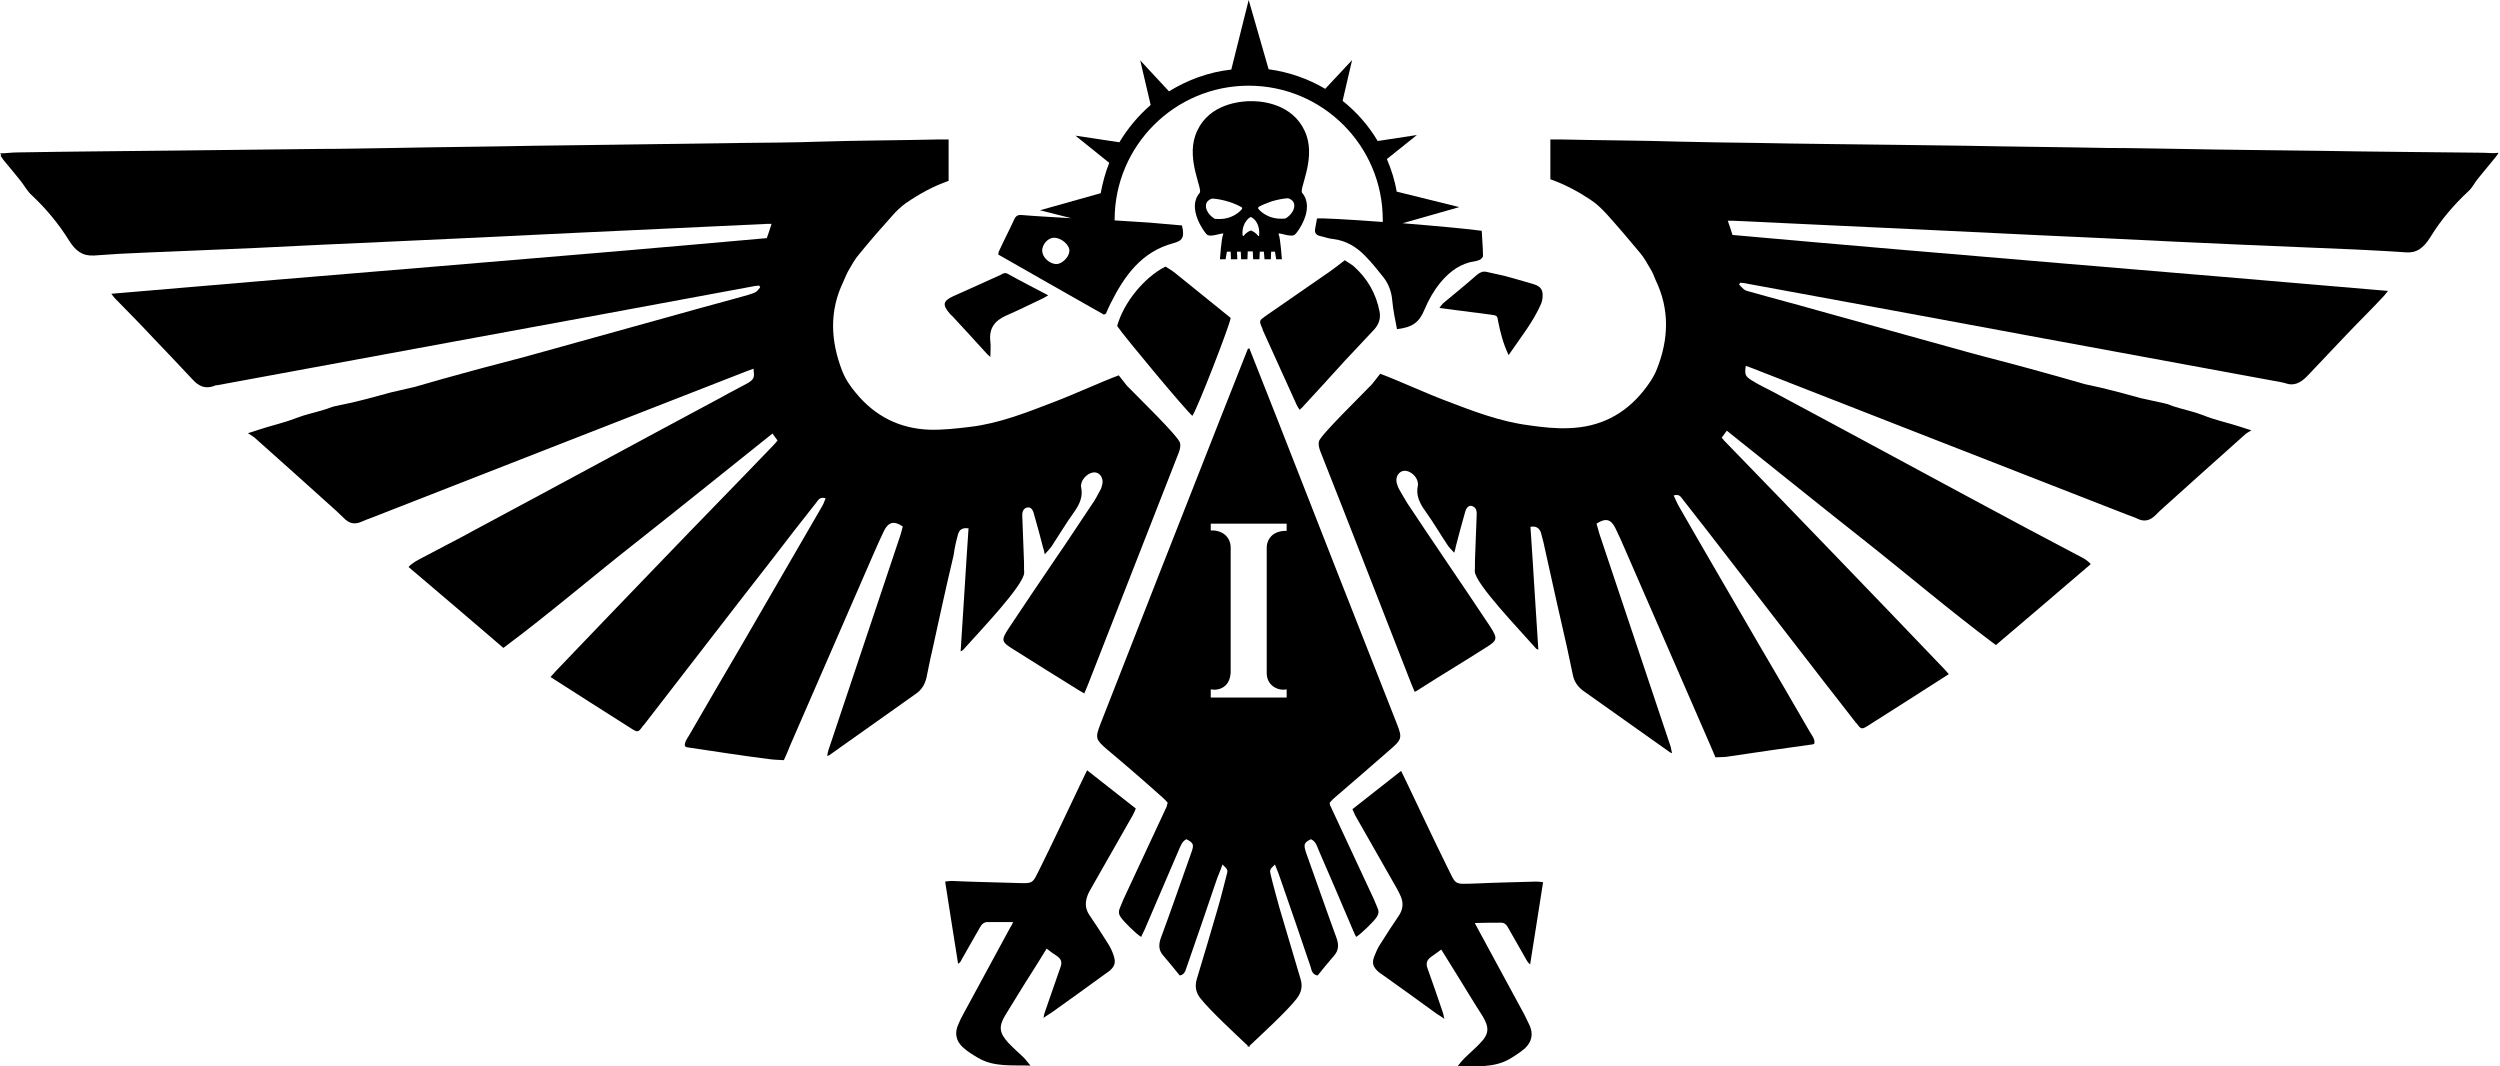
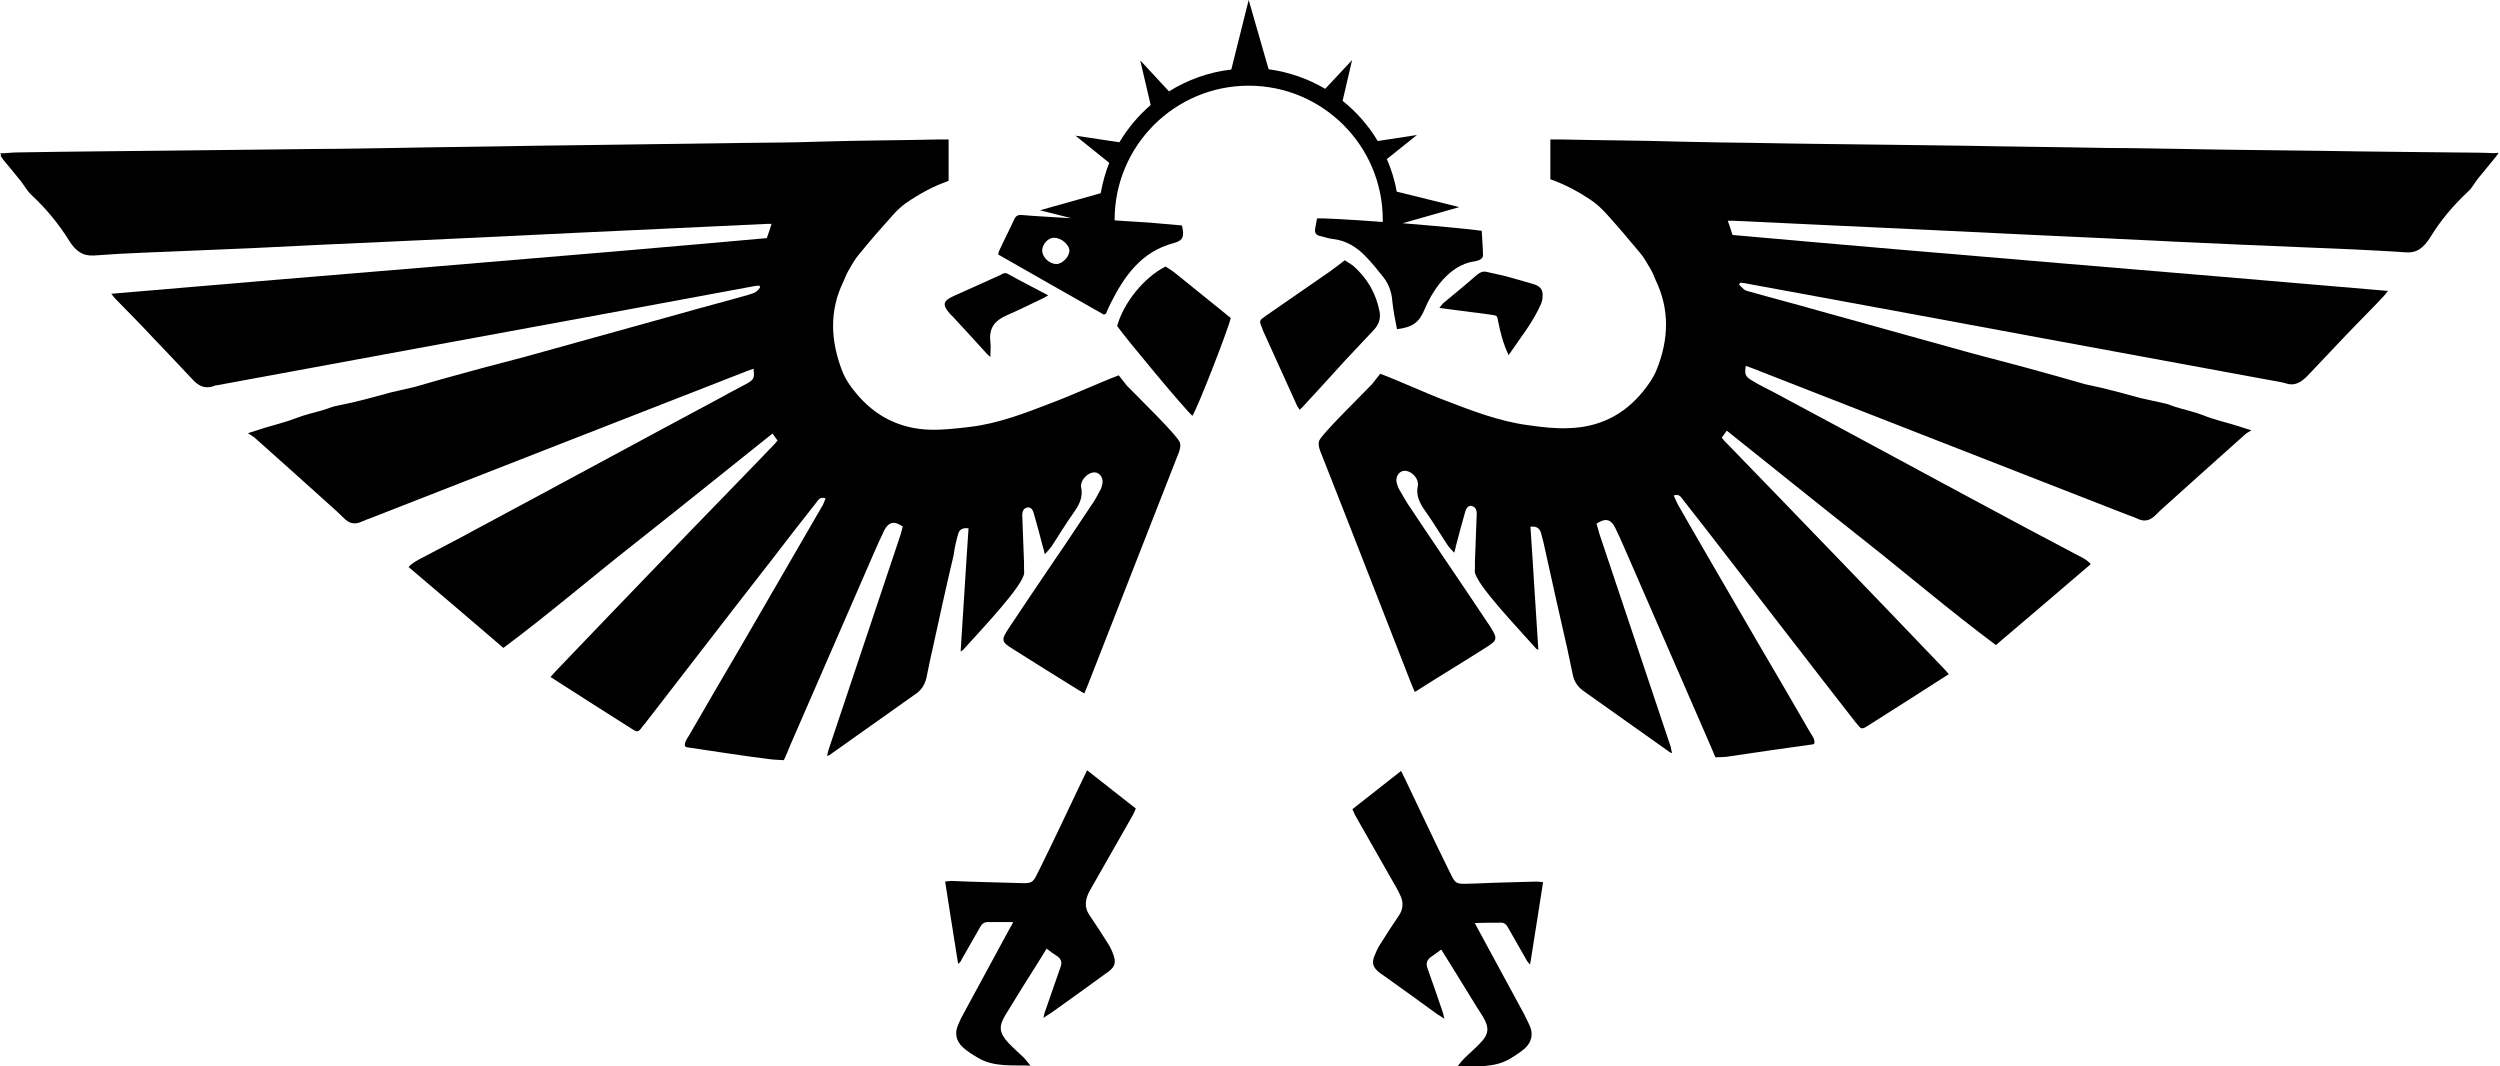
<svg xmlns="http://www.w3.org/2000/svg" version="1.1" x="0px" y="0px" viewBox="0 0 1875.363 800" xml:space="preserve" width="1875.363" height="800">
  <g id="g26" transform="matrix(2.372,0,0,2.372,0.237,0.237)">
    <path d="m 302.9,168.8 c 0.4,-1.4 1.4,-2.1 3.3,-1.8 -0.9,12.9 -1.6,25.7 -2.5,38.9 0.6,-0.3 0.8,-0.4 0.9,-0.6 4.8,-5.4 19.2,-20.4 19.2,-24.3 -0.1,-1.5 0,-3.1 -0.1,-4.5 -0.2,-4.4 -0.3,-8.8 -0.5,-13.3 -0.1,-1.7 0.5,-2.6 1.6,-2.8 0.9,-0.2 1.7,0.4 2.1,2.1 1,3.5 2,7.1 2.9,10.7 0.2,0.5 0.3,0.9 0.5,2 0.9,-1 1.5,-1.6 2.1,-2.4 2.3,-3.5 4.5,-7.2 7,-10.7 1.8,-2.5 3.1,-5 2.4,-8.2 -0.1,-0.3 0,-0.5 0,-0.7 0.3,-2.7 4.4,-5.6 6.3,-2.7 0.5,0.8 0.6,1.7 0.4,2.6 -0.2,0.7 -0.3,1.3 -0.7,1.9 -0.8,1.5 -1.6,3.1 -2.7,4.6 -3.8,5.6 -7.5,11.4 -11.4,17 -5,7.4 -9.9,14.6 -14.8,22 -2.5,3.8 -2.3,4.3 1.4,6.6 6.9,4.4 13.9,8.7 20.8,13 0.5,0.3 1,0.6 1.7,1 0.4,-1 0.8,-1.8 1.1,-2.6 9.6,-24.5 19.2,-49.1 28.8,-73.6 0.4,-1.1 0.6,-2.1 0.4,-3 -0.5,-2.1 -13.3,-14.5 -16.8,-18.1 l -2.6,-3.3 c -5.6,2.1 -14.8,6.3 -20.4,8.4 -8.6,3.3 -17.3,6.8 -26.6,7.9 -4.2,0.5 -8.4,1 -12.7,0.9 -9.6,-0.3 -17.4,-4.3 -23.4,-11.6 -1.8,-2.1 -3.4,-4.5 -4.4,-7.1 -3.6,-9.4 -4.1,-18.8 0.4,-28.1 0.5,-1.1 0.9,-2.2 1.5,-3.3 1.1,-1.9 2.1,-3.8 3.5,-5.4 3.4,-4.2 6.9,-8.2 10.5,-12.2 1.3,-1.5 2.7,-2.8 4.2,-3.9 4.2,-2.9 8.7,-5.4 13.6,-7.1 V 44 c -1.1,0 -2.1,0 -3,0 -12.7,0.3 -25.3,0.3 -38,0.7 -8,0.3 -16,0.3 -24,0.4 -14.5,0.2 -29.1,0.4 -43.6,0.6 -7.6,0.1 -15.2,0.2 -22.8,0.3 -14.8,0.3 -29.7,0.4 -44.5,0.7 -7.8,0.1 -15.6,0.3 -23.4,0.3 -14.7,0.2 -29.3,0.3 -44.1,0.5 -16.9,0.2 -34,0.3 -51,0.6 -1.9,0 -3.8,0.3 -5.6,0.3 0.4,0.4 0.4,0.5 0.2,0.8 0.3,0.4 0.6,0.9 0.9,1.3 1.8,2.2 3.7,4.4 5.5,6.7 1.1,1.4 2,3.1 3.3,4.3 4.6,4.3 8.6,9.1 11.9,14.4 2.1,3.4 4.3,5 7.9,4.8 5.3,-0.4 10.5,-0.7 15.8,-0.9 11.9,-0.5 23.7,-1 35.6,-1.5 14.2,-0.7 28.4,-1.4 42.5,-2 7.2,-0.3 14.5,-0.7 21.6,-1 12.5,-0.6 25,-1.2 37.5,-1.8 8.6,-0.4 17.1,-0.8 25.7,-1.2 11.4,-0.5 22.8,-1.1 34.1,-1.6 0.5,0 1,0 1.5,0 -0.5,1.5 -0.9,2.9 -1.5,4.5 -68.9,6.2 -138,11.6 -207.3,17.6 0.6,0.8 0.9,1.2 1.3,1.6 3.9,4 7.9,8 11.7,12.1 4.2,4.4 8.4,8.8 12.6,13.3 1.9,2.1 3.9,3.2 6.8,2.2 0.3,-0.2 0.8,-0.3 1.2,-0.3 25.1,-4.6 50.3,-9.3 75.4,-13.9 31.2,-5.7 62.4,-11.5 93.7,-17.3 0.8,-0.2 1.5,-0.2 2.2,-0.3 0.1,0.2 0.2,0.3 0.3,0.6 -0.5,0.5 -0.9,1.2 -1.5,1.5 -0.6,0.4 -1.4,0.5 -2.1,0.8 -7,2 -14,3.8 -21,5.8 -15.8,4.4 -31.6,8.8 -47.5,13.2 -6.5,1.8 -13,3.4 -19.5,5.2 -6,1.6 -11.9,3.3 -17.8,5 -0.3,0.1 -0.6,0.1 -0.9,0.2 -2.1,0.5 -4.4,1 -6.5,1.5 -3.4,0.9 -6.8,1.9 -10.2,2.7 -2.6,0.7 -5.1,1.1 -7.7,1.7 -1.1,0.3 -2.2,0.8 -3.3,1.1 -2.9,0.9 -5.9,1.5 -8.7,2.6 -3.8,1.5 -8,2.4 -11.9,3.7 -0.9,0.3 -1.8,0.6 -3.4,1.1 0.9,0.6 1.5,0.9 2,1.3 8.6,7.7 17.4,15.5 26,23.3 0.8,0.7 1.5,1.5 2.3,2.2 1.6,1.7 3.4,2.2 5.6,1.2 1.1,-0.5 2.2,-0.9 3.3,-1.3 39.5,-15.4 78.9,-30.9 118.5,-46.3 0.7,-0.3 1.5,-0.5 2.2,-0.8 0.3,2.7 0.3,3.3 -1.9,4.6 -2.7,1.5 -5.4,2.8 -8,4.3 -26,13.9 -51.9,28 -77.9,41.9 -5.6,3.1 -11.4,6 -17,9 -1.5,0.8 -3,1.5 -4.3,2.9 10.1,8.6 19.9,16.9 30,25.6 14.5,-10.8 28.2,-22.6 42.5,-33.8 14.2,-11.2 28.3,-22.6 42.6,-34 0.6,0.9 1.1,1.5 1.6,2.2 -0.5,0.6 -0.9,1.1 -1.4,1.6 -11.6,12.1 -23.4,24.1 -35,36.2 -11.2,11.6 -22.5,23.4 -33.7,35.1 -0.6,0.6 -1.1,1.3 -1.7,1.9 8.6,5.5 17,10.9 25.4,16.2 2.2,1.4 2.3,1.4 3.8,-0.7 0.1,-0.1 0.2,-0.3 0.3,-0.3 13.5,-17.4 26.9,-34.9 40.5,-52.3 4.6,-6 9.3,-12.1 14,-18 0.7,-0.9 1.2,-2 3,-1.4 -0.4,1 -0.8,2.1 -1.4,3 -8.4,14.5 -16.8,29 -25.2,43.5 -5.6,9.5 -11.1,19 -16.6,28.5 -0.6,1 -1.5,2.1 -1.3,3.4 0.3,0.1 0.4,0.2 0.5,0.3 8.8,1.3 17.6,2.7 26.4,3.8 1.5,0.2 3,0.2 4.4,0.3 0.8,-1.7 1.4,-3.2 2,-4.7 8.9,-20.4 17.7,-40.7 26.6,-61.1 1,-2.3 2,-4.5 3.1,-6.8 1.4,-2.7 3.1,-3.2 5.9,-1.3 -0.3,1 -0.5,2.1 -0.9,3.2 -7.5,22.5 -15.1,45 -22.6,67.5 -0.2,0.6 -0.3,1.2 -0.4,1.9 0.3,-0.1 0.5,-0.2 0.7,-0.3 9.2,-6.5 18.3,-13 27.5,-19.5 1.7,-1.2 2.7,-2.9 3.2,-5 0.6,-2.8 1.1,-5.6 1.8,-8.5 2.2,-10.1 4.4,-20.2 6.8,-30.3 0.3,-2.4 0.8,-4.4 1.4,-6.6 z" id="path2" />
-     <path d="m 350.3,298.3 c -1.9,-3 -3.8,-6 -5.8,-8.9 -1.4,-2 -1.5,-4 -0.7,-6.2 0.3,-0.9 0.8,-1.7 1.3,-2.6 4.4,-7.7 8.7,-15.3 13.1,-23 0.3,-0.5 0.5,-1.1 0.9,-2 -5.1,-4 -10.2,-8 -15.4,-12.1 -0.7,1.4 -1.2,2.4 -1.7,3.5 -4.3,9 -8.5,18 -12.9,26.9 -3,5.9 -1.9,5.4 -9.2,5.2 -6.3,-0.2 -12.7,-0.3 -19,-0.6 -0.7,0 -1.4,0.1 -2.1,0.2 1.4,8.8 2.7,17.4 4.1,26 0.7,-0.4 0.9,-0.9 1.2,-1.5 1.9,-3.3 3.8,-6.7 5.7,-10 0.5,-0.9 1.2,-1.7 2.4,-1.7 2.7,0 5.2,0 8.1,0 -0.3,0.8 -0.6,1.3 -0.9,1.7 -5,9.1 -9.8,18.2 -14.8,27.3 -0.6,1 -1.1,2.1 -1.6,3.3 -1.3,2.7 -0.8,5.3 1.4,7.3 1.5,1.4 3.2,2.4 4.9,3.4 5,2.9 10.6,2.2 16.5,2.4 -0.9,-1 -1.5,-1.9 -2.2,-2.6 -1.6,-1.5 -3.3,-3 -4.9,-4.7 -2.8,-3.1 -3,-5.1 -0.9,-8.6 2.8,-4.5 5.6,-9.2 8.5,-13.7 1.5,-2.4 3.1,-4.9 4.6,-7.4 1.1,0.9 2.1,1.6 3.2,2.3 1.3,0.9 1.8,1.9 1.2,3.5 -1.6,4.7 -3.3,9.4 -4.9,14.1 -0.2,0.5 -0.3,0.9 -0.5,2 1.1,-0.8 1.9,-1.2 2.6,-1.7 5.6,-4 11.2,-8 16.8,-12.1 0.4,-0.3 0.9,-0.6 1.4,-1 1.8,-1.5 2.1,-2.7 1.4,-4.9 -0.4,-1.2 -1,-2.6 -1.8,-3.8 z" id="path4" />
+     <path d="m 350.3,298.3 c -1.9,-3 -3.8,-6 -5.8,-8.9 -1.4,-2 -1.5,-4 -0.7,-6.2 0.3,-0.9 0.8,-1.7 1.3,-2.6 4.4,-7.7 8.7,-15.3 13.1,-23 0.3,-0.5 0.5,-1.1 0.9,-2 -5.1,-4 -10.2,-8 -15.4,-12.1 -0.7,1.4 -1.2,2.4 -1.7,3.5 -4.3,9 -8.5,18 -12.9,26.9 -3,5.9 -1.9,5.4 -9.2,5.2 -6.3,-0.2 -12.7,-0.3 -19,-0.6 -0.7,0 -1.4,0.1 -2.1,0.2 1.4,8.8 2.7,17.4 4.1,26 0.7,-0.4 0.9,-0.9 1.2,-1.5 1.9,-3.3 3.8,-6.7 5.7,-10 0.5,-0.9 1.2,-1.7 2.4,-1.7 2.7,0 5.2,0 8.1,0 -0.3,0.8 -0.6,1.3 -0.9,1.7 -5,9.1 -9.8,18.2 -14.8,27.3 -0.6,1 -1.1,2.1 -1.6,3.3 -1.3,2.7 -0.8,5.3 1.4,7.3 1.5,1.4 3.2,2.4 4.9,3.4 5,2.9 10.6,2.2 16.5,2.4 -0.9,-1 -1.5,-1.9 -2.2,-2.6 -1.6,-1.5 -3.3,-3 -4.9,-4.7 -2.8,-3.1 -3,-5.1 -0.9,-8.6 2.8,-4.5 5.6,-9.2 8.5,-13.7 1.5,-2.4 3.1,-4.9 4.6,-7.4 1.1,0.9 2.1,1.6 3.2,2.3 1.3,0.9 1.8,1.9 1.2,3.5 -1.6,4.7 -3.3,9.4 -4.9,14.1 -0.2,0.5 -0.3,0.9 -0.5,2 1.1,-0.8 1.9,-1.2 2.6,-1.7 5.6,-4 11.2,-8 16.8,-12.1 0.4,-0.3 0.9,-0.6 1.4,-1 1.8,-1.5 2.1,-2.7 1.4,-4.9 -0.4,-1.2 -1,-2.6 -1.8,-3.8 " id="path4" />
    <path d="m 399.3,104.4 c 3.6,7.9 7.1,15.7 10.7,23.6 0.2,0.4 0.5,0.9 0.9,1.5 0.7,-0.6 1.1,-1 1.5,-1.5 4.3,-4.7 8.6,-9.3 12.8,-14 3.1,-3.3 6.2,-6.6 9.2,-9.8 1.5,-1.6 2.2,-3.5 1.8,-5.7 -1.1,-5.8 -3.9,-10.6 -8.3,-14.5 -0.9,-0.7 -1.9,-1.2 -2.7,-1.8 -1.7,1.3 -3.1,2.4 -4.5,3.4 -6.9,4.8 -13.9,9.6 -20.8,14.4 -1.7,1.2 -1.8,1.4 -1,3.3 0.2,0.3 0.3,0.8 0.4,1.1 z" id="path6" />
    <path d="m 349.7,99 c 0.4,-1 0.9,-2.1 1.4,-3.1 4.4,-8.8 9.8,-16.4 19.9,-19.1 3.1,-0.8 3.5,-2.1 2.7,-5.6 -3.4,-0.3 -6.8,-0.6 -10.3,-0.9 -3.7,-0.2 -7.3,-0.5 -11,-0.7 0,-0.1 0,-0.1 0,-0.2 0,-23.4 19,-42.4 42.4,-42.4 23.4,0 42.4,19 42.4,42.4 0,0.2 0,0.5 0,0.7 -10.6,-0.8 -19.9,-1.3 -20.8,-1.1 -0.2,1 -0.4,2.1 -0.6,3.3 -0.2,1.2 0.3,1.9 1.4,2.2 1.5,0.3 2.9,0.9 4.4,1 4,0.5 7.3,2.5 10,5.3 2.1,2.1 4,4.5 5.9,6.9 1.6,2.1 2.5,4.6 2.7,7.3 0.3,3 0.9,6 1.5,9 4.9,-0.6 7,-2.1 8.7,-6.2 1.3,-3.1 2.9,-5.9 5,-8.5 2.5,-3 5.3,-5.3 9.1,-6.4 1.1,-0.3 2.2,-0.3 3.3,-0.8 0.5,-0.2 1.1,-0.9 1.1,-1.2 0,-2.7 -0.3,-5.4 -0.4,-8 -3.2,-0.5 -14,-1.5 -25,-2.4 l 17.9,-5.1 -19.8,-4.9 c -0.6,-3.6 -1.7,-7 -3.1,-10.3 l 9.5,-7.6 -12.4,1.9 c -2.9,-4.9 -6.7,-9.2 -11.1,-12.7 l 3,-12.9 -8.5,9.1 c -5.4,-3.2 -11.4,-5.3 -17.9,-6.2 l -6.3,-21.9 -5.5,22 c -7.2,0.8 -13.9,3.3 -19.7,6.9 l -9.1,-9.8 3.3,14.1 c -3.9,3.4 -7.2,7.3 -9.9,11.8 l -13.9,-2.1 10.7,8.6 c -1.2,3 -2.1,6.3 -2.7,9.6 l -19.2,5.4 9.9,2.5 c -0.7,0 -1.3,-0.1 -2,-0.1 -4.5,-0.3 -9.1,-0.5 -13.7,-0.9 -1.2,-0.1 -1.9,0.3 -2.4,1.5 -1.5,3.3 -3.2,6.5 -4.7,9.8 -0.2,0.3 -0.2,0.8 -0.3,1.2 11.1,6.3 22.2,12.7 33.4,19 0.5,-0.2 0.7,-0.3 0.7,-0.4 z M 334,83.4 c -2.2,0 -4.4,-2.1 -4.5,-4.1 -0.1,-2.1 1.9,-4.3 3.8,-4.2 2.3,0 4.9,2.3 4.8,4.2 -0.1,1.9 -2.3,4.1 -4.1,4.1 z" id="path8" />
    <path d="m 371.6,86.3 c -1.1,-0.9 -2.2,-1.5 -3.1,-2.1 -6.8,3.4 -13.3,11.5 -15.3,18.8 2.2,3.3 22.3,27.4 23.8,28.4 1.8,-2.8 11.7,-28.4 12.1,-30.9 -0.1,-0.1 -0.2,-0.3 -0.3,-0.3 -5.7,-4.6 -11.5,-9.3 -17.2,-13.9 z" id="path10" />
    <path d="m 456.3,95.8 c -0.3,0.3 -0.7,0.8 -1.2,1.5 5.6,0.7 10.9,1.4 16.2,2.1 2.1,0.3 2.1,0.3 2.4,2.2 0.7,3.4 1.5,6.8 3.3,10.6 3.8,-5.6 7.8,-10.5 10.3,-16.3 0.2,-0.5 0.3,-1 0.4,-1.6 0.3,-2.7 -0.4,-3.8 -3,-4.6 -3.1,-0.9 -6.2,-1.8 -9.2,-2.6 -1.8,-0.4 -3.6,-0.8 -5.4,-1.2 -1.2,-0.3 -2.1,0.1 -3.1,0.9 -3.4,3 -7.1,6 -10.7,9 z" id="path12" />
    <path d="m 300.2,99 c 0.3,0.3 0.5,0.6 0.9,0.9 3.7,4 7.4,8 11,12 0.3,0.3 0.6,0.5 1,0.9 0,-1.8 0.2,-3.3 0,-4.9 -0.5,-4.2 1.4,-6.6 5,-8.2 3.7,-1.6 7.3,-3.4 10.9,-5.1 0.7,-0.3 1.4,-0.7 2.4,-1.3 -4.5,-2.4 -8.7,-4.5 -12.8,-6.8 -0.9,-0.5 -1.5,-0.1 -2.2,0.3 -5,2.3 -10,4.5 -15.1,6.8 -3.2,1.5 -3.4,2.7 -1.1,5.4 z" id="path14" />
    <path d="m 476.9,293.4 c 1.9,3.3 3.8,6.7 5.7,10 0.3,0.5 0.5,0.9 1.2,1.5 1.4,-8.6 2.7,-17.2 4.1,-26 -0.8,-0.1 -1.5,-0.2 -2.1,-0.2 -6.3,0.2 -12.7,0.3 -19,0.6 -7.4,0.2 -6.2,0.7 -9.2,-5.2 -4.4,-8.9 -8.6,-17.9 -12.9,-26.9 -0.5,-1.1 -1,-2.1 -1.7,-3.5 -5.2,4.1 -10.3,8.1 -15.4,12.1 0.4,0.8 0.6,1.4 0.9,2 4.4,7.7 8.7,15.3 13.1,23 0.5,0.9 0.9,1.7 1.3,2.6 0.9,2.1 0.7,4.2 -0.7,6.2 -2,2.9 -3.9,5.9 -5.8,8.9 -0.8,1.2 -1.4,2.6 -1.9,3.9 -0.8,2.1 -0.4,3.3 1.4,4.9 0.4,0.3 0.9,0.7 1.4,1 5.6,4 11.2,8 16.8,12.1 0.7,0.5 1.5,0.9 2.6,1.7 -0.3,-0.9 -0.3,-1.5 -0.5,-2 -1.6,-4.7 -3.2,-9.4 -4.9,-14.1 -0.5,-1.5 -0.1,-2.6 1.2,-3.5 1,-0.7 2.1,-1.5 3.2,-2.3 1.5,2.5 3.1,4.9 4.6,7.4 2.8,4.5 5.6,9.2 8.5,13.7 2.1,3.5 2.1,5.6 -0.9,8.6 -1.5,1.6 -3.3,3.1 -4.9,4.7 -0.7,0.7 -1.4,1.5 -2.2,2.6 5.9,-0.2 11.5,0.5 16.5,-2.4 1.7,-1 3.4,-2.1 4.9,-3.4 2.1,-2 2.7,-4.5 1.4,-7.3 -0.5,-1.1 -1,-2.1 -1.6,-3.3 -5,-9.1 -9.8,-18.2 -14.8,-27.3 -0.3,-0.5 -0.5,-0.9 -0.9,-1.7 3.2,-0.1 5.7,-0.1 8.4,-0.1 1,0 1.7,0.7 2.2,1.7 z" id="path16" />
    <path d="m 784.8,48.2 c -17,-0.2 -34,-0.3 -51,-0.6 -14.7,-0.2 -29.3,-0.3 -44.1,-0.6 -7.8,-0.1 -15.6,-0.3 -23.4,-0.3 -14.8,-0.3 -29.7,-0.4 -44.5,-0.7 -7.6,-0.1 -15.2,-0.2 -22.8,-0.3 -14.6,-0.2 -29.2,-0.3 -43.8,-0.6 -8,-0.1 -16,-0.2 -24,-0.4 -12.7,-0.4 -25.3,-0.4 -38,-0.7 -0.9,0 -1.9,0 -3,0 v 12.6 c 4.9,1.7 9.4,4.2 13.6,7.1 1.5,1.1 2.9,2.5 4.2,3.9 3.6,4 7.1,8.1 10.5,12.2 1.4,1.6 2.4,3.6 3.5,5.4 0.6,1 1,2.1 1.5,3.3 4.5,9.3 4.1,18.8 0.4,28.1 -1,2.6 -2.7,5 -4.4,7.1 -6,7.4 -13.8,11.3 -23.4,11.6 -4.3,0.2 -8.5,-0.3 -12.7,-0.9 -9.3,-1.2 -18,-4.6 -26.6,-7.9 -5.6,-2.1 -14.8,-6.3 -20.4,-8.4 l -2.6,3.3 c -3.5,3.7 -16.3,16.1 -16.8,18.1 -0.2,0.9 0,1.9 0.4,3 9.7,24.5 19.2,49.1 28.8,73.6 0.3,0.8 0.7,1.6 1.1,2.6 0.7,-0.3 1.2,-0.7 1.7,-1 6.9,-4.4 13.9,-8.6 20.8,-13 3.7,-2.3 3.8,-2.8 1.4,-6.6 -4.9,-7.4 -9.8,-14.6 -14.8,-22 -3.8,-5.6 -7.6,-11.3 -11.4,-17 -0.9,-1.5 -1.8,-3 -2.7,-4.6 -0.3,-0.6 -0.5,-1.2 -0.7,-1.9 -0.2,-0.9 -0.1,-1.8 0.4,-2.6 2,-2.9 6.1,0 6.3,2.7 0,0.3 0.1,0.5 0,0.7 -0.7,3.2 0.6,5.7 2.4,8.2 2.5,3.5 4.6,7.1 7,10.7 0.5,0.8 1.2,1.4 2.1,2.4 0.3,-0.9 0.4,-1.5 0.5,-2 0.9,-3.6 1.9,-7.1 2.9,-10.7 0.4,-1.6 1.2,-2.3 2.1,-2.1 1.1,0.3 1.7,1.1 1.6,2.8 -0.2,4.4 -0.3,8.8 -0.5,13.3 -0.1,1.5 0,3.1 -0.1,4.5 -0.1,3.8 14.4,18.8 19.2,24.3 0.2,0.3 0.3,0.3 0.9,0.6 -0.9,-13.1 -1.6,-26 -2.5,-38.9 1.8,-0.3 2.8,0.4 3.3,1.8 0.6,2.1 1.1,4.2 1.5,6.2 2.2,10.1 4.5,20.2 6.8,30.3 0.6,2.8 1.2,5.6 1.8,8.5 0.4,2.1 1.5,3.7 3.2,5 9.2,6.5 18.3,13 27.5,19.5 0.1,0.1 0.3,0.1 0.7,0.3 -0.2,-0.7 -0.3,-1.3 -0.4,-1.9 -7.5,-22.5 -15.1,-45 -22.6,-67.5 -0.3,-1 -0.6,-2.1 -0.9,-3.2 2.8,-1.8 4.5,-1.5 5.9,1.3 1.1,2.2 2.1,4.5 3.1,6.8 8.9,20.4 17.7,40.7 26.6,61.1 0.6,1.5 1.3,2.9 2,4.7 1.5,-0.1 3,0 4.4,-0.3 8.8,-1.3 17.6,-2.6 26.4,-3.8 0.2,0 0.3,-0.1 0.5,-0.3 0.2,-1.4 -0.7,-2.4 -1.3,-3.4 -5.5,-9.5 -11,-19 -16.6,-28.5 -8.4,-14.5 -16.9,-29 -25.2,-43.5 -0.5,-0.9 -0.9,-2 -1.4,-3 1.8,-0.6 2.3,0.5 3,1.4 4.7,6 9.4,12 14,18 13.5,17.4 26.9,34.9 40.5,52.3 0.1,0.1 0.2,0.3 0.3,0.3 1.5,2 1.6,2.1 3.8,0.7 8.4,-5.3 16.8,-10.7 25.4,-16.2 -0.6,-0.7 -1.1,-1.3 -1.7,-1.9 -11.2,-11.7 -22.4,-23.4 -33.7,-35.1 -11.6,-12.1 -23.3,-24.1 -35,-36.2 -0.4,-0.4 -0.9,-0.9 -1.4,-1.6 0.5,-0.7 1,-1.4 1.6,-2.2 14.3,11.4 28.4,22.8 42.6,34 14.2,11.2 28,23 42.5,33.8 10.1,-8.6 20,-17 30,-25.6 -1.3,-1.5 -2.8,-2.1 -4.3,-2.9 -5.6,-3 -11.4,-6 -17,-9 -26,-13.9 -51.9,-28 -77.9,-41.9 -2.7,-1.5 -5.5,-2.7 -8,-4.3 -2.1,-1.3 -2.3,-1.9 -1.9,-4.6 0.8,0.3 1.5,0.5 2.2,0.8 39.5,15.4 78.9,30.9 118.5,46.3 1.1,0.4 2.3,0.8 3.3,1.3 2.1,1 3.9,0.5 5.6,-1.2 0.8,-0.8 1.5,-1.5 2.3,-2.2 8.6,-7.8 17.3,-15.5 26,-23.3 0.4,-0.4 1,-0.7 2,-1.3 -1.6,-0.5 -2.5,-0.8 -3.4,-1.1 -3.9,-1.3 -8,-2.1 -11.9,-3.7 -2.8,-1.1 -5.8,-1.7 -8.7,-2.6 -1.1,-0.3 -2.2,-0.9 -3.3,-1.1 -2.6,-0.6 -5.1,-1.1 -7.7,-1.7 -3.4,-0.9 -6.8,-1.9 -10.2,-2.7 -2.1,-0.6 -4.4,-1 -6.5,-1.5 -0.3,-0.1 -0.6,-0.1 -0.9,-0.2 -5.9,-1.7 -11.9,-3.4 -17.8,-5 -6.5,-1.8 -13,-3.4 -19.5,-5.2 -15.8,-4.4 -31.6,-8.8 -47.5,-13.2 -7,-2 -14,-3.8 -21,-5.8 -0.7,-0.2 -1.5,-0.3 -2.1,-0.8 -0.6,-0.5 -1,-1 -1.5,-1.5 0.1,-0.2 0.2,-0.3 0.3,-0.6 0.8,0.1 1.5,0.1 2.2,0.3 31.2,5.7 62.4,11.5 93.7,17.3 25.1,4.6 50.3,9.3 75.4,13.9 0.4,0.1 0.8,0.2 1.2,0.3 2.7,1 4.8,-0.2 6.8,-2.2 4.2,-4.4 8.4,-8.9 12.6,-13.3 3.8,-4 7.9,-8 11.7,-12.1 0.3,-0.3 0.7,-0.9 1.3,-1.6 -69.3,-6 -138.3,-11.5 -207.3,-17.7 -0.5,-1.6 -0.9,-2.9 -1.5,-4.5 0.5,0 1,0 1.5,0 11.4,0.5 22.8,1.1 34.1,1.6 8.6,0.4 17.1,0.8 25.7,1.2 12.5,0.6 25,1.2 37.5,1.8 7.2,0.3 14.5,0.7 21.6,1 14.2,0.7 28.4,1.4 42.5,2 11.9,0.5 23.7,1 35.6,1.5 5.3,0.3 10.6,0.5 15.8,0.9 3.5,0.3 5.7,-1.3 7.9,-4.8 3.3,-5.4 7.3,-10.1 11.9,-14.4 1.4,-1.2 2.1,-2.9 3.3,-4.3 1.8,-2.2 3.6,-4.4 5.5,-6.7 0.3,-0.4 0.5,-0.7 0.8,-1.1 0,0 0,-0.1 -0.1,-0.2 -1.3,0.3 -3.2,0 -5.1,0 z" id="path18" />
    <path d="m 790.5,48.8 c 0,0.1 0.1,0 0.1,-0.2 0,0.2 -0.1,0.2 -0.1,0.2 z" id="path20" />
-     <path d="m 435.6,287.2 c -0.4,-0.9 -0.8,-2 -1.2,-2.9 -4.5,-9.8 -9.2,-19.6 -13.7,-29.4 -0.2,-0.3 -0.2,-0.6 -0.3,-1.1 0.3,-0.4 0.8,-0.9 1.2,-1.3 6,-5.2 12,-10.3 18,-15.6 3.6,-3.1 3.8,-3.7 2.1,-8 -12.5,-31.7 -25,-63.6 -37.4,-95.3 -3.1,-7.8 -6.1,-15.5 -9.2,-23.3 0,-0.1 -0.1,-0.2 -0.1,-0.3 l -0.5,0.3 c -3.1,7.8 -6.1,15.5 -9.2,23.3 -12.5,31.7 -25,63.6 -37.4,95.3 -1.7,4.4 -1.5,4.9 2.1,8 6.1,5.1 12.1,10.3 18,15.6 0.4,0.4 0.9,0.9 1.2,1.3 -0.2,0.5 -0.3,0.8 -0.3,1.1 -4.5,9.8 -9.2,19.6 -13.7,29.4 -0.4,0.9 -0.8,1.9 -1.2,2.9 -0.4,0.9 -0.3,1.9 0.3,2.7 0.8,1.3 4.9,5.4 6.5,6.3 0.3,-0.8 0.7,-1.5 1,-2.1 3.6,-8.5 7.3,-16.9 10.9,-25.4 0.6,-1.3 1,-2.7 2.4,-3.4 2.3,1.2 2.5,1.7 1.5,4.4 -3.2,9 -6.3,18 -9.6,26.9 -0.7,2 -0.7,3.8 0.7,5.4 1.8,2.1 3.6,4.3 5.3,6.4 1.6,-0.3 1.8,-1.6 2.2,-2.7 3.1,-8.9 6.2,-17.9 9.2,-26.8 0.6,-1.9 1.5,-3.7 2.1,-5.6 1.7,1.6 1.8,1.7 1.3,3.4 -0.9,3.4 -1.7,6.8 -2.7,10.2 -2.2,7.5 -4.4,15.1 -6.7,22.6 -0.7,2.3 -0.3,4.4 1.2,6.2 3,3.8 11.3,11.5 14.9,14.9 v 0.4 c 0.1,-0.1 0.2,-0.2 0.3,-0.2 0.1,0.1 0.2,0.2 0.3,0.2 v -0.4 c 3.5,-3.3 11.9,-11 14.9,-14.9 1.5,-2 1.9,-3.9 1.2,-6.2 -2.2,-7.5 -4.5,-15.1 -6.7,-22.6 -0.9,-3.4 -1.9,-6.8 -2.7,-10.2 -0.4,-1.7 -0.4,-1.8 1.3,-3.4 0.8,1.9 1.5,3.7 2.1,5.6 3.1,8.9 6.2,17.9 9.2,26.8 0.3,1.1 0.5,2.4 2.2,2.7 1.7,-2.1 3.5,-4.3 5.3,-6.4 1.4,-1.6 1.4,-3.4 0.7,-5.4 -3.3,-9 -6.4,-18 -9.6,-26.9 -0.9,-2.7 -0.8,-3.3 1.5,-4.4 1.5,0.7 1.9,2.1 2.4,3.4 3.7,8.5 7.3,16.9 10.9,25.4 0.3,0.8 0.7,1.5 1,2.1 1.6,-1 5.7,-5 6.5,-6.3 0.5,-0.8 0.8,-1.6 0.3,-2.7 z M 406.8,167.8 c -0.2,0 -3.5,-0.3 -5.3,2.2 -0.9,1.2 -1,2.5 -1,3.1 v 6.6 0.6 32.2 c 0,0.4 -0.1,2.2 1.2,3.7 1.2,1.4 3.2,2.1 5.1,1.7 v 2.6 h -12 -12 v -2.6 c 1.9,0.4 3.9,-0.2 5.1,-1.7 1.2,-1.5 1.2,-3.7 1.2,-3.7 V 180.3 173 c 0,-0.6 -0.1,-1.9 -1,-3.1 -1.8,-2.5 -5.1,-2.3 -5.3,-2.2 0,-0.7 0,-1.5 0,-2.2 h 12 12 c 0,0.7 0,1.4 0,2.3 z" id="path22" />
-     <path d="m 391.1,79.5 h 1.2 l 0.1,2.4 h 2 l 0.1,-2.5 h 1.6 l 0.1,2.5 h 2 l 0.1,-2.4 h 1.3 l 0.2,2.4 h 2 l 0.1,-2.4 h 1.2 l 0.4,2.4 h 1.8 c 0,0 -0.5,-6.9 -1,-7.8 -0.7,-1.2 3.7,1.1 5.1,0 0.8,-0.6 6.5,-8.3 2.3,-13.2 -1,-1.2 4.1,-10.2 1.4,-18.1 -3.2,-9.3 -12.6,-10.8 -16.7,-10.9 0,0 -0.3,0 -0.9,0 0,0 0,0 0,0 0,0 0,0 0,0 -0.6,0 -0.9,0 -0.9,0 -4.1,0.2 -13.5,1.6 -16.7,10.9 -2.7,7.9 2.4,16.9 1.4,18.1 -4.2,4.8 1.5,12.5 2.3,13.2 1.4,1.1 5.9,-1.2 5.1,0 -0.5,0.9 -1,7.8 -1,7.8 h 1.8 l 0.4,-2.4 h 1.2 l 0.1,2.4 h 2 z M 398,65.3 c 1.1,-0.6 2.5,-1.2 4,-1.7 2,-0.6 3.7,-0.9 5.1,-1 0.1,0 0.1,0 0.2,0 1.2,0.4 1.6,1.1 1.7,1.3 0.7,1.4 -0.2,3.6 -2.4,5 -0.1,0 -0.1,0.1 -0.2,0.1 -1,0.1 -3.6,0.3 -6.1,-1.1 -1.1,-0.6 -1.9,-1.3 -2.4,-1.9 -0.2,-0.2 -0.1,-0.6 0.1,-0.7 z m -3.4,3.8 c 0.2,-0.2 0.5,-0.4 0.9,-0.6 0.3,0.2 0.6,0.4 0.9,0.6 1.8,1.7 1.8,4.1 1.7,5.3 0,0.2 -0.2,0.2 -0.3,0.1 -0.2,-0.3 -0.6,-0.7 -1,-1 -0.5,-0.3 -0.9,-0.6 -1.3,-0.7 -0.3,0.1 -0.8,0.3 -1.3,0.7 -0.4,0.3 -0.8,0.7 -1,1 -0.1,0.1 -0.3,0.1 -0.3,-0.1 -0.2,-1.1 -0.1,-3.5 1.7,-5.3 z m -10.5,0 c -0.1,0 -0.1,0 -0.2,-0.1 -2.2,-1.4 -3.1,-3.6 -2.4,-5 0.1,-0.2 0.5,-0.9 1.7,-1.3 0.1,0 0.1,0 0.2,0 1.4,0.1 3.2,0.4 5.1,1 1.6,0.5 2.9,1.1 4,1.7 0.3,0.1 0.3,0.5 0.1,0.7 -0.5,0.6 -1.3,1.3 -2.4,1.9 -2.5,1.4 -5.1,1.2 -6.1,1.1 z" id="path24" />
  </g>
</svg>